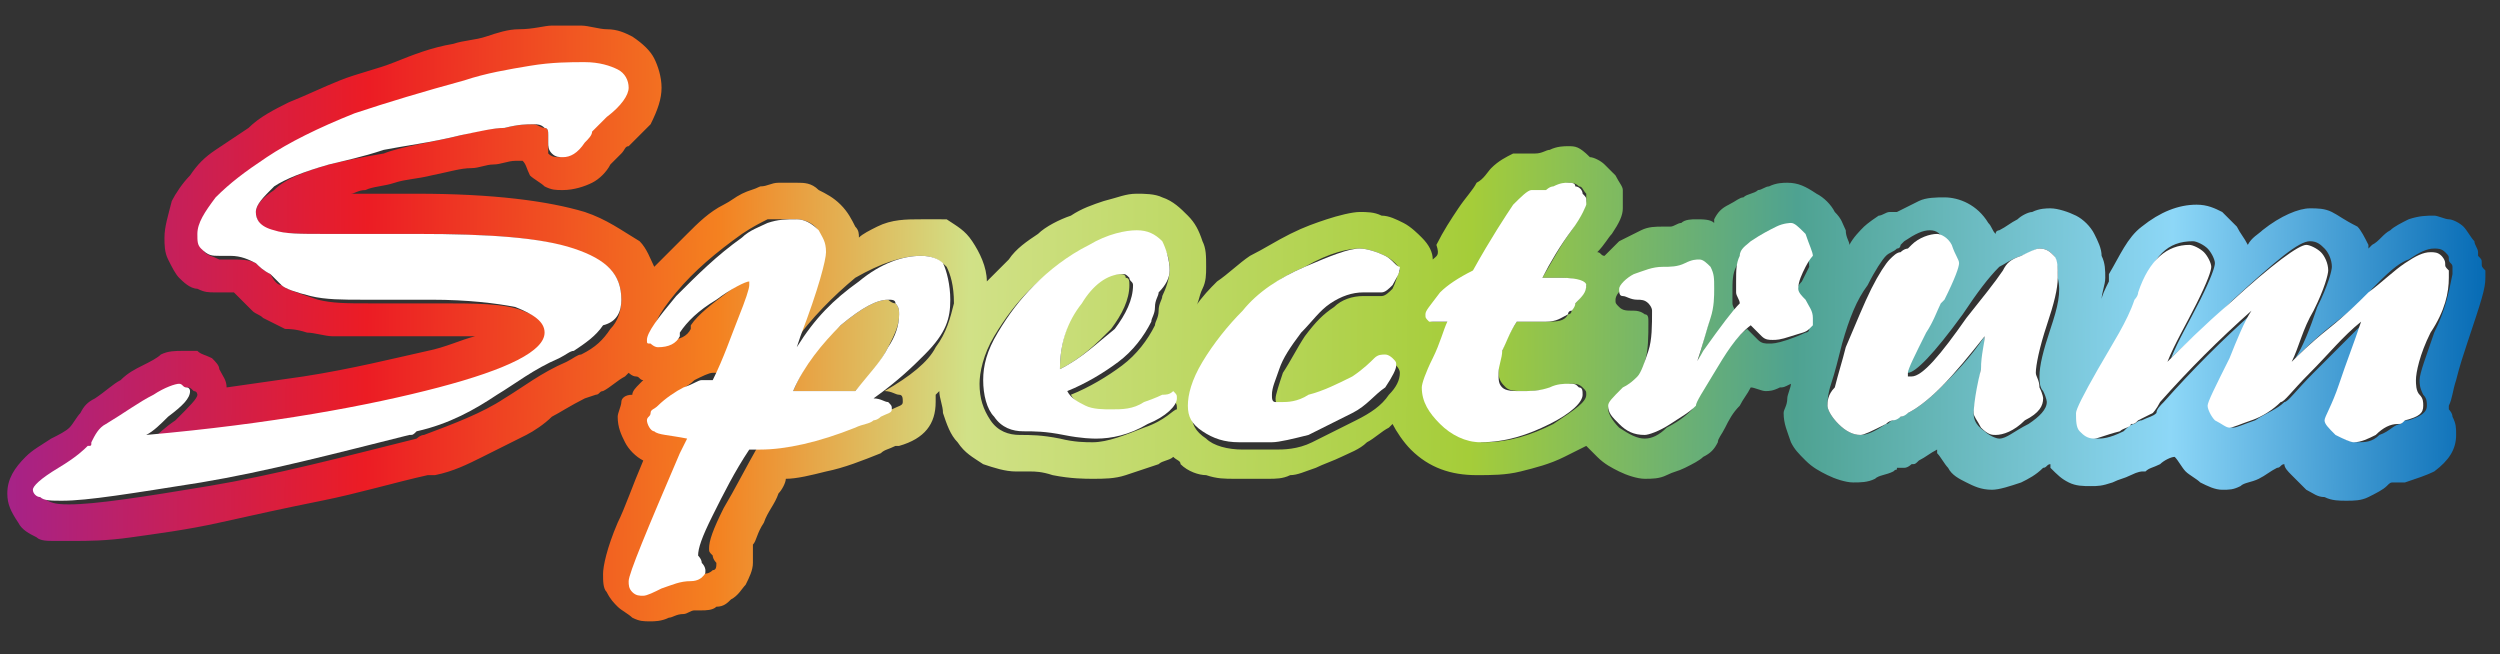
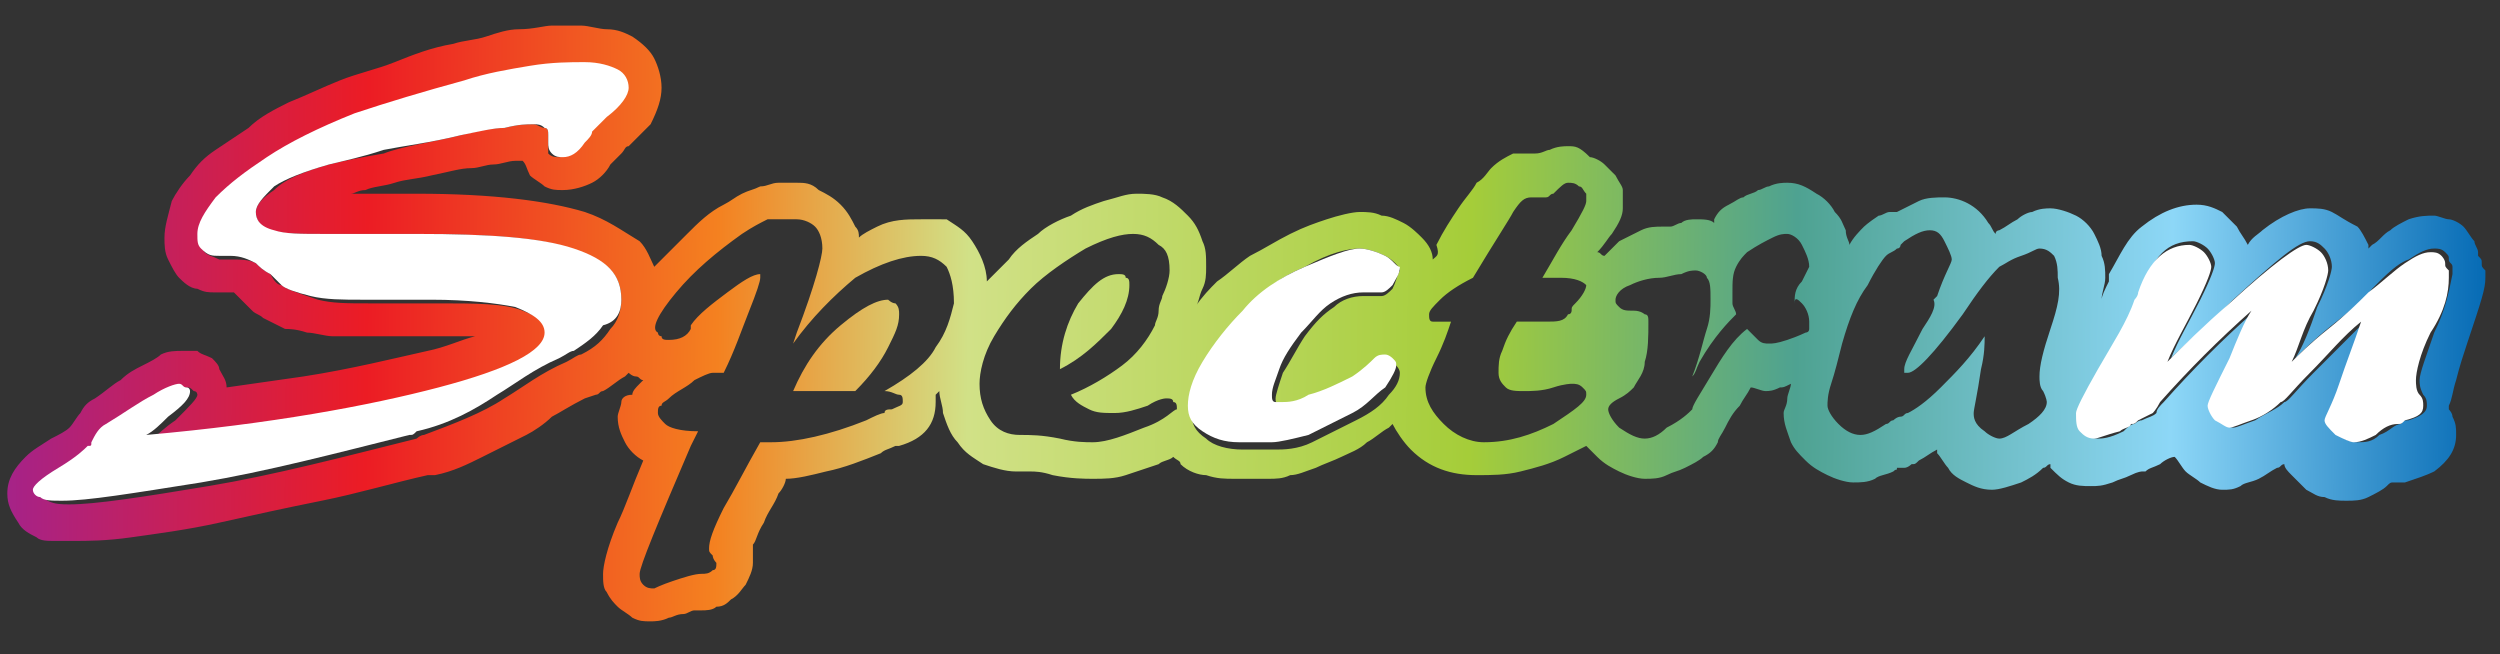
<svg xmlns="http://www.w3.org/2000/svg" version="1.1" id="Layer_1" x="0px" y="0px" viewBox="0 0 68.4 17.9" enable-background="new 0 0 68.4 17.9" xml:space="preserve">
  <rect x="0" y="0" width="68.4" height="17.9" fill="#333333" stroke="none" />
  <g>
    <linearGradient id="SVGID_1_" gradientUnits="userSpaceOnUse" x1="68.343" y1="9.182" x2="-0.251" y2="8.487">
      <stop offset="0" style="stop-color:#0066B2" />
      <stop offset="0.13" style="stop-color:#8DD7F7" />
      <stop offset="0.28" style="stop-color:#4EA291" />
      <stop offset="0.41" style="stop-color:#A5CD39" />
      <stop offset="0.61" style="stop-color:#D1E187" />
      <stop offset="0.71" style="stop-color:#F48120" />
      <stop offset="0.85" style="stop-color:#EC1C24" />
      <stop offset="1" style="stop-color:#A2238D" />
    </linearGradient>
    <path fill="url(#SVGID_1_)" d="M30.4,9c0.3-0.4,0.5-0.8,0.5-1.2c0-0.1,0-0.2-0.1-0.2c0-0.1-0.1-0.1-0.2-0.1c-0.4,0-0.7,0.3-1.1,0.8   C29.2,8.8,29,9.4,29,10.1C29.6,9.8,30,9.4,30.4,9z" />
    <linearGradient id="SVGID_2_" gradientUnits="userSpaceOnUse" x1="68.34" y1="9.453" x2="-0.254" y2="8.759">
      <stop offset="0" style="stop-color:#0066B2" />
      <stop offset="0.13" style="stop-color:#8DD7F7" />
      <stop offset="0.28" style="stop-color:#4EA291" />
      <stop offset="0.41" style="stop-color:#A5CD39" />
      <stop offset="0.61" style="stop-color:#D1E187" />
      <stop offset="0.71" style="stop-color:#F48120" />
      <stop offset="0.85" style="stop-color:#EC1C24" />
      <stop offset="1" style="stop-color:#A2238D" />
    </linearGradient>
    <path fill="url(#SVGID_2_)" d="M67.9,7.2c0-0.1,0-0.1-0.1-0.2l0,0c0,0,0-0.1,0-0.1c0-0.1-0.1-0.2-0.1-0.3c-0.1-0.1-0.2-0.3-0.3-0.4   c-0.1-0.1-0.3-0.2-0.4-0.2c-0.1,0-0.3-0.1-0.4-0.1c-0.2,0-0.4,0-0.7,0.1c-0.2,0.1-0.4,0.2-0.5,0.3l0,0c-0.2,0.1-0.3,0.3-0.5,0.4   c0,0-0.1,0.1-0.1,0.1c0,0,0-0.1,0-0.1c-0.1-0.2-0.2-0.4-0.3-0.5l0,0C64.1,6,64,5.9,63.8,5.8h0c-0.2-0.1-0.4-0.1-0.6-0.1   c-0.3,0-0.8,0.2-1.3,0.6c-0.1,0.1-0.3,0.2-0.4,0.4l0,0h0c-0.1-0.2-0.2-0.3-0.3-0.5l0,0c-0.1-0.1-0.3-0.3-0.4-0.4   c-0.2-0.1-0.4-0.2-0.7-0.2c-0.5,0-1,0.2-1.5,0.6c-0.4,0.3-0.6,0.8-0.9,1.3v0c0,0,0,0.1,0,0.1h0l0,0.1l0,0c-0.1,0.2-0.2,0.4-0.2,0.5   c0-0.2,0.1-0.4,0.1-0.6c0-0.2,0-0.4-0.1-0.6l0,0c0-0.2-0.1-0.4-0.2-0.6l0,0c-0.1-0.2-0.3-0.4-0.5-0.5l0,0c-0.2-0.1-0.5-0.2-0.7-0.2   c-0.1,0-0.3,0-0.5,0.1c-0.1,0-0.3,0.1-0.4,0.2l0,0c-0.2,0.1-0.3,0.2-0.5,0.3c0,0-0.1,0-0.1,0.1c-0.1-0.1-0.1-0.2-0.2-0.3l0,0   c-0.3-0.5-0.8-0.7-1.2-0.7c-0.2,0-0.5,0-0.7,0.1c-0.2,0.1-0.4,0.2-0.6,0.3l0,0c-0.1,0-0.1,0-0.1,0l-0.1,0l0,0   c-0.1,0-0.2,0.1-0.3,0.1C51.1,6.1,51,6.2,51,6.2l0,0c-0.1,0.1-0.3,0.3-0.4,0.5c0-0.1-0.1-0.2-0.1-0.4c-0.1-0.2-0.1-0.3-0.3-0.5l0,0   c-0.1-0.2-0.3-0.4-0.5-0.5l0,0c-0.3-0.2-0.5-0.3-0.8-0.3c-0.1,0-0.3,0-0.5,0.1c-0.1,0-0.2,0.1-0.3,0.1c-0.1,0.1-0.3,0.1-0.4,0.2   c-0.1,0-0.2,0.1-0.4,0.2l0,0c-0.2,0.1-0.3,0.2-0.4,0.4c0,0,0,0,0,0.1c-0.1-0.1-0.3-0.1-0.5-0.1c-0.1,0-0.3,0-0.4,0.1l0,0   c-0.1,0-0.2,0.1-0.3,0.1l0,0c0,0-0.1,0-0.1,0l0,0c0,0-0.1,0-0.1,0c-0.2,0-0.4,0-0.6,0.1c-0.2,0.1-0.4,0.2-0.6,0.3h0   C44.1,6.8,44,6.9,43.9,7c-0.1,0-0.1-0.1-0.2-0.1l0,0c0.2-0.2,0.3-0.4,0.4-0.5c0.2-0.3,0.3-0.5,0.3-0.7c0-0.1,0-0.1,0-0.2   c0,0,0,0,0-0.1v0l0,0c0,0,0,0,0-0.1l0-0.1c0-0.1-0.1-0.2-0.2-0.4c-0.1-0.1-0.2-0.2-0.3-0.3l0,0c-0.1-0.1-0.3-0.2-0.4-0.2   C43.2,4,43.1,4,42.9,4c-0.1,0-0.3,0-0.5,0.1c-0.1,0-0.2,0.1-0.4,0.1l0,0l-0.1,0l-0.1,0l0,0l0,0c-0.1,0-0.1,0-0.1,0h0   c-0.1,0-0.1,0-0.2,0l-0.1,0c-0.2,0.1-0.4,0.2-0.6,0.4c-0.1,0.1-0.2,0.3-0.4,0.4c-0.1,0.2-0.3,0.4-0.5,0.7c-0.2,0.3-0.4,0.6-0.6,1   C39.4,7,39.3,7,39.2,7.1l0,0c0-0.2-0.1-0.4-0.3-0.6c-0.1-0.1-0.3-0.3-0.5-0.4l0,0C38.2,6,38,5.9,37.8,5.9c-0.2-0.1-0.4-0.1-0.6-0.1   c-0.2,0-0.6,0.1-0.9,0.2c-0.3,0.1-0.6,0.2-1,0.4c-0.4,0.2-0.7,0.4-1.1,0.6c-0.3,0.2-0.6,0.5-0.9,0.7c-0.2,0.2-0.4,0.4-0.6,0.7   c0.1-0.1,0.1-0.3,0.2-0.5c0.1-0.2,0.1-0.4,0.1-0.6c0-0.3,0-0.5-0.1-0.7c-0.1-0.3-0.2-0.5-0.4-0.7l0,0c-0.2-0.2-0.4-0.4-0.7-0.5   c-0.2-0.1-0.5-0.1-0.7-0.1c-0.3,0-0.5,0.1-0.9,0.2c-0.3,0.1-0.6,0.2-0.9,0.4C29,6,28.6,6.2,28.4,6.4c-0.3,0.2-0.6,0.4-0.8,0.7h0   c-0.2,0.2-0.4,0.4-0.6,0.6c0-0.4-0.2-0.8-0.4-1.1l0,0c-0.2-0.3-0.4-0.4-0.7-0.6C25.7,6,25.4,6,25.2,6C24.8,6,24.4,6,24,6.2   c-0.2,0.1-0.4,0.2-0.5,0.3c0-0.1,0-0.2-0.1-0.3c-0.1-0.2-0.2-0.4-0.4-0.6l0,0c-0.2-0.2-0.4-0.3-0.6-0.4h0C22.2,5,22,5,21.8,5   c-0.2,0-0.4,0-0.5,0c-0.2,0-0.3,0.1-0.5,0.1l0,0c-0.2,0.1-0.3,0.1-0.5,0.2c-0.2,0.1-0.3,0.2-0.5,0.3l0,0c-0.4,0.2-0.7,0.5-1,0.8   c-0.3,0.3-0.6,0.6-0.9,0.9c-0.1-0.2-0.2-0.5-0.4-0.7l0,0C17,6.3,16.6,6,16,5.8c-1-0.3-2.5-0.5-4.6-0.5c-0.1,0-0.4,0-0.7,0h0   c-0.3,0-0.5,0-0.8,0l-0.3,0c0.1,0,0.2-0.1,0.4-0.1c0.2-0.1,0.5-0.1,0.8-0.2h0c0.3-0.1,0.6-0.1,1-0.2l0,0c0.5-0.1,0.8-0.2,1.1-0.2   l0,0c0.2,0,0.4-0.1,0.6-0.1c0.2,0,0.4-0.1,0.6-0.1h0c0.1,0,0.1,0,0.2,0c0.1,0.1,0.1,0.2,0.2,0.4l0,0c0.1,0.1,0.3,0.2,0.4,0.3   c0.2,0.1,0.3,0.1,0.5,0.1c0.3,0,0.6-0.1,0.8-0.2c0.2-0.1,0.4-0.3,0.5-0.5l0,0l0.1-0.1c0,0,0,0,0,0l0,0c0.1-0.1,0.1-0.1,0.2-0.2l0,0   C17.1,4.1,17.1,4,17.2,4l0,0c0.2-0.2,0.4-0.4,0.6-0.6C18,3,18.1,2.7,18.1,2.4c0-0.3-0.1-0.6-0.2-0.8c-0.1-0.2-0.3-0.4-0.6-0.6l0,0   c-0.2-0.1-0.4-0.2-0.7-0.2h0c-0.2,0-0.5-0.1-0.7-0.1c-0.2,0-0.5,0-0.8,0c-0.2,0-0.5,0.1-0.9,0.1c-0.3,0-0.6,0.1-0.9,0.2   c-0.3,0.1-0.6,0.1-0.9,0.2c-0.6,0.1-1.1,0.3-1.6,0.5c-0.5,0.2-1,0.3-1.5,0.5C8.8,2.4,8.4,2.6,7.9,2.8C7.5,3,7.1,3.2,6.8,3.5l0,0   C6.5,3.7,6.2,3.9,5.9,4.1C5.6,4.3,5.4,4.5,5.2,4.8C5,5,4.8,5.3,4.7,5.5C4.6,5.9,4.5,6.2,4.5,6.5c0,0.2,0,0.4,0.1,0.6l0,0   c0.1,0.2,0.2,0.4,0.3,0.5c0.1,0.1,0.3,0.3,0.5,0.3C5.6,8,5.7,8,5.9,8l0,0c0,0,0.1,0,0.3,0v0c0.1,0,0.1,0,0.2,0c0,0,0,0,0.1,0.1   c0,0,0.1,0.1,0.2,0.2l0,0c0.1,0.1,0.2,0.2,0.2,0.2C7,8.6,7.1,8.6,7.2,8.7h0c0.2,0.1,0.4,0.2,0.6,0.3C7.9,9,8.1,9,8.4,9.1   c0.2,0,0.5,0.1,0.7,0.1c0.3,0,0.6,0,0.8,0c0,0,0.1,0,0.3,0c0.2,0,0.3,0,0.5,0c0.3,0,0.7,0,1.1,0c0.5,0,0.9,0,1.2,0l0,0   c-0.4,0.1-0.8,0.3-1.3,0.4c-0.9,0.2-2.1,0.5-3.4,0.7c-0.7,0.1-1.4,0.2-2.1,0.3c0-0.2-0.1-0.3-0.2-0.5C6,10,5.9,9.9,5.8,9.8l0,0   C5.6,9.7,5.5,9.7,5.4,9.6c-0.1,0-0.2,0-0.4,0c-0.2,0-0.4,0-0.6,0.1h0C4.3,9.8,4.1,9.9,3.9,10l0,0c-0.2,0.1-0.4,0.2-0.6,0.4   c-0.2,0.1-0.4,0.3-0.7,0.5l0,0c-0.2,0.1-0.3,0.2-0.4,0.4c-0.1,0.1-0.2,0.3-0.3,0.4c-0.1,0.1-0.3,0.2-0.5,0.3v0   c-0.3,0.2-0.5,0.3-0.7,0.5c-0.3,0.3-0.5,0.6-0.5,1v0c0,0.3,0.1,0.5,0.3,0.8c0.1,0.2,0.3,0.3,0.5,0.4c0.1,0.1,0.3,0.1,0.5,0.1   c0.1,0,0.3,0,0.5,0c0.4,0,0.9,0,1.6-0.1c0.7-0.1,1.5-0.2,2.4-0.4c0.9-0.2,1.8-0.4,2.8-0.6c1-0.2,2-0.5,2.9-0.7l0,0l0.1,0h0l0.1,0   c0.5-0.1,0.9-0.3,1.3-0.5c0.4-0.2,0.8-0.4,1.2-0.6l0,0c0.2-0.1,0.5-0.3,0.7-0.5c0.2-0.1,0.5-0.3,0.9-0.5l0,0l0.3-0.1v0   c0.1,0,0.1-0.1,0.2-0.1l0,0c0.2-0.1,0.4-0.3,0.6-0.4c0,0,0.1-0.1,0.1-0.1c0,0,0.1,0.1,0.2,0.1l0,0c0.1,0,0.1,0.1,0.2,0.1   c0,0,0,0-0.1,0.1c-0.1,0.1-0.2,0.2-0.2,0.3l0,0C17.1,10.8,17,10.9,17,11c0,0.1-0.1,0.3-0.1,0.4c0,0.3,0.1,0.5,0.2,0.7l0,0   c0.1,0.2,0.3,0.4,0.5,0.5c-0.3,0.7-0.5,1.3-0.7,1.7c-0.3,0.7-0.4,1.2-0.4,1.4c0,0.2,0,0.4,0.1,0.5c0.1,0.2,0.2,0.3,0.3,0.4l0,0   c0.1,0.1,0.3,0.2,0.4,0.3c0.2,0.1,0.3,0.1,0.5,0.1h0c0.1,0,0.3,0,0.5-0.1c0.1,0,0.2-0.1,0.4-0.1l0,0c0.1,0,0.2-0.1,0.3-0.1   c0.1,0,0.2,0,0.2,0l0,0c0.1,0,0.3,0,0.4-0.1h0c0.2,0,0.3-0.1,0.4-0.2c0.2-0.1,0.3-0.3,0.4-0.4c0.1-0.2,0.2-0.4,0.2-0.6   c0-0.1,0-0.2,0-0.4l0,0c0,0,0-0.1,0-0.1c0,0,0,0,0,0c0.1-0.1,0.1-0.3,0.3-0.6c0.1-0.3,0.3-0.5,0.4-0.8c0.1-0.1,0.2-0.3,0.2-0.4   c0.3,0,0.7-0.1,1.1-0.2c0.5-0.1,1-0.3,1.5-0.5l0,0l0,0c0.1-0.1,0.2-0.1,0.4-0.2l0,0c0,0,0,0,0,0c0,0,0.1,0,0.1,0   c0.7-0.2,1-0.6,1-1.2c0-0.1,0-0.1,0-0.2l0,0v0l0.1-0.1c0,0.2,0.1,0.4,0.1,0.6c0.1,0.3,0.2,0.6,0.4,0.8c0.2,0.3,0.4,0.4,0.7,0.6   c0.3,0.1,0.6,0.2,0.9,0.2c0.1,0,0.2,0,0.4,0c0.1,0,0.3,0,0.6,0.1h0c0.5,0.1,0.9,0.1,1.1,0.1c0.3,0,0.6,0,0.9-0.1   c0.3-0.1,0.6-0.2,0.9-0.3c0.1-0.1,0.3-0.1,0.4-0.2c0.1,0.1,0.2,0.1,0.2,0.2l0,0c0.2,0.2,0.5,0.3,0.7,0.3c0.3,0.1,0.5,0.1,0.8,0.1   l0.1,0l0,0h0l0.1,0h0c0.1,0,0,0,0,0c0,0,0,0,0,0c0.1,0,0.1,0,0.1,0v0c0.1,0,0.1,0,0.2,0c0.2,0,0.3,0,0.4,0c0.2,0,0.4,0,0.6-0.1   c0.2,0,0.4-0.1,0.7-0.2l0,0c0.2-0.1,0.5-0.2,0.7-0.3c0.2-0.1,0.5-0.2,0.7-0.4l0,0c0.2-0.1,0.4-0.3,0.6-0.4c0,0,0.1-0.1,0.1-0.1   c0.1,0.2,0.3,0.5,0.5,0.7c0.5,0.5,1.1,0.7,1.8,0.7c0.4,0,0.8,0,1.2-0.1h0c0.4-0.1,0.8-0.2,1.2-0.4v0c0.2-0.1,0.4-0.2,0.6-0.3   c0.1,0.1,0.2,0.2,0.3,0.3l0,0c0.2,0.2,0.4,0.3,0.6,0.4c0.2,0.1,0.5,0.2,0.7,0.2c0.2,0,0.4,0,0.6-0.1c0.2-0.1,0.3-0.1,0.5-0.2   c0.2-0.1,0.4-0.2,0.5-0.3l0,0c0.2-0.1,0.3-0.2,0.4-0.4l0,0c0-0.1,0.1-0.2,0.2-0.4c0.1-0.2,0.2-0.4,0.4-0.6l0,0   c0.1-0.2,0.2-0.3,0.3-0.5c0.1,0,0.3,0.1,0.4,0.1c0.1,0,0.2,0,0.4-0.1c0.1,0,0.1,0,0.3-0.1c0,0.1-0.1,0.3-0.1,0.4   c0,0.2-0.1,0.3-0.1,0.4c0,0.3,0.1,0.5,0.2,0.8c0.1,0.2,0.2,0.3,0.4,0.5c0.2,0.2,0.4,0.3,0.6,0.4c0.2,0.1,0.5,0.2,0.7,0.2   c0.2,0,0.4,0,0.6-0.1c0.1-0.1,0.3-0.1,0.5-0.2l0,0c0.1-0.1,0.1,0,0.1-0.1l0,0l0.1,0l0.1,0l0,0c0.1,0,0.2-0.1,0.2-0.1l0,0   c0.1,0,0.1,0,0.2-0.1c0.2-0.1,0.3-0.2,0.5-0.3c0,0,0,0,0,0.1v0c0.1,0.1,0.2,0.3,0.3,0.4c0.1,0.2,0.3,0.3,0.5,0.4v0   c0.2,0.1,0.4,0.2,0.7,0.2c0.2,0,0.5-0.1,0.8-0.2c0.2-0.1,0.4-0.2,0.6-0.4l0,0c0.1,0,0.1-0.1,0.2-0.1c0,0,0,0,0,0.1   c0.2,0.2,0.3,0.3,0.5,0.4h0c0.2,0.1,0.4,0.1,0.6,0.1c0.2,0,0.3,0,0.6-0.1c0.2-0.1,0.3-0.1,0.5-0.2l0,0c0.2-0.1,0.3-0.1,0.3-0.1h0   l0,0l0,0c0,0,0.1,0,0.1,0h0l0,0h0c0.1-0.1,0.2-0.1,0.4-0.2c0.1-0.1,0.3-0.2,0.4-0.2l0,0l0,0c0.1,0.1,0.2,0.3,0.3,0.4h0   c0.1,0.1,0.3,0.2,0.4,0.3h0c0.2,0.1,0.4,0.2,0.6,0.2c0.2,0,0.3,0,0.5-0.1c0.1-0.1,0.3-0.1,0.5-0.2l0,0c0.2-0.1,0.3-0.2,0.5-0.3   c0.1,0,0.1-0.1,0.2-0.1c0,0.1,0.1,0.2,0.2,0.3c0.1,0.1,0.3,0.3,0.4,0.4l0,0c0.2,0.1,0.3,0.2,0.5,0.2h0c0.2,0.1,0.4,0.1,0.6,0.1   c0.2,0,0.4,0,0.6-0.1c0.2-0.1,0.4-0.2,0.5-0.3l0,0c0.1-0.1,0.1-0.1,0.2-0.1c0,0,0,0,0.1,0l0,0c0,0,0,0,0.1,0c0,0,0,0,0.1,0l0,0   c0.3-0.1,0.6-0.2,0.8-0.3c0.4-0.3,0.6-0.6,0.6-1c0-0.2,0-0.3-0.1-0.5c0-0.1-0.1-0.2-0.1-0.2c0,0,0-0.1,0-0.1l0,0   c0.1-0.2,0.1-0.4,0.2-0.7c0.1-0.4,0.2-0.7,0.3-1C67.9,8.2,68,7.9,68,7.6c0-0.1,0-0.1,0-0.2C67.9,7.3,67.9,7.3,67.9,7.2z M16.7,9   c-0.2,0.3-0.4,0.5-0.8,0.7c-0.1,0-0.2,0.1-0.4,0.2c-0.7,0.3-1.2,0.7-1.7,1c-0.6,0.4-1.4,0.7-2.2,1c-0.1,0-0.2,0.1-0.2,0.1   c-2,0.5-3.9,1-5.7,1.3c-1.8,0.3-3.1,0.5-3.8,0.5c-0.2,0-0.4,0-0.6-0.1c-0.1-0.1-0.2-0.1-0.2-0.2c0-0.1,0.2-0.4,0.7-0.6   c0.5-0.3,0.7-0.5,0.8-0.6c0,0,0-0.1,0.1-0.1c0.1-0.2,0.2-0.4,0.4-0.5c0.5-0.3,0.9-0.6,1.3-0.8c0.4-0.2,0.6-0.3,0.7-0.3   c0.1,0,0.1,0,0.2,0.1c0.1,0,0.1,0.1,0.1,0.1c0,0.1-0.2,0.3-0.6,0.7c-0.3,0.2-0.5,0.4-0.6,0.5c3.4-0.4,6-0.8,8-1.3   c1.9-0.5,2.9-1,2.9-1.5c0-0.3-0.3-0.5-0.8-0.7c-0.5-0.2-1.3-0.2-2.3-0.2c-0.3,0-0.7,0-1.1,0c-0.4,0-0.7,0-0.8,0c-0.6,0-1,0-1.4-0.1   C8.1,8,7.8,7.9,7.7,7.8c-0.1,0-0.2-0.1-0.3-0.3C7.2,7.4,7.1,7.3,7,7.2C6.8,7.1,6.6,7.1,6.3,7.1c-0.1,0-0.2,0-0.3,0   C5.8,7,5.7,7,5.6,6.9C5.5,6.8,5.5,6.6,5.5,6.5c0-0.3,0.2-0.7,0.5-1c0.3-0.4,0.8-0.7,1.4-1.1c0.6-0.4,1.4-0.8,2.3-1.1   c0.9-0.4,1.9-0.7,3-0.9c0.6-0.2,1.2-0.3,1.8-0.4c0.6-0.1,1.1-0.1,1.5-0.1c0.4,0,0.7,0.1,0.9,0.2C17,2,17.1,2.2,17.1,2.4   c0,0.2-0.2,0.4-0.6,0.8c-0.2,0.2-0.3,0.3-0.4,0.4c-0.1,0.1-0.1,0.2-0.2,0.3c-0.2,0.2-0.4,0.4-0.6,0.4c-0.1,0-0.2,0-0.3-0.1   C15,4.1,15,4,15,3.9c0,0,0,0,0-0.1c0,0,0-0.1,0-0.1c0-0.1,0-0.2-0.1-0.2c-0.1,0-0.2-0.1-0.3-0.1c-0.2,0-0.4,0-0.8,0.1   c-0.4,0-0.8,0.1-1.2,0.2C11.8,3.9,11,4,10.5,4.2C9.9,4.3,9.4,4.4,9,4.5C8.3,4.7,7.8,4.9,7.5,5.2C7.2,5.4,7,5.6,7,5.8   C7,6,7.1,6.2,7.4,6.3c0.3,0.1,0.8,0.1,1.4,0.1c0.1,0,0.4,0,1,0c0.6,0,1.1,0,1.5,0c2,0,3.5,0.1,4.3,0.4C16.6,7.1,17,7.5,17,8.2   C17,8.5,16.9,8.8,16.7,9z M25.6,9.5c-0.2,0.4-0.7,0.8-1.4,1.2c0.2,0,0.3,0.1,0.4,0.1c0.1,0,0.1,0.1,0.1,0.2c0,0.1-0.1,0.1-0.3,0.2   c-0.1,0-0.2,0-0.2,0.1c-0.1,0-0.3,0.1-0.5,0.2c-1,0.4-1.9,0.6-2.6,0.6h-0.3c-0.4,0.7-0.7,1.3-1,1.8c-0.3,0.6-0.4,0.9-0.4,1.1   c0,0.1,0,0.1,0.1,0.2c0,0.1,0.1,0.2,0.1,0.2c0,0.1,0,0.2-0.1,0.2c-0.1,0.1-0.2,0.1-0.3,0.1c-0.2,0-0.5,0.1-0.8,0.2   c-0.3,0.1-0.5,0.2-0.5,0.2c-0.1,0-0.2,0-0.3-0.1c-0.1-0.1-0.1-0.2-0.1-0.3c0-0.2,0.5-1.4,1.4-3.5l0.2-0.4c-0.5,0-0.8-0.1-0.9-0.2   c-0.1-0.1-0.2-0.2-0.2-0.3c0-0.1,0-0.2,0.1-0.2c0-0.1,0.1-0.1,0.2-0.2c0.2-0.2,0.5-0.3,0.7-0.5c0.2-0.1,0.4-0.2,0.5-0.2   c0,0,0.1,0,0.1,0c0,0,0.1,0,0.2,0c0.3-0.6,0.5-1.2,0.7-1.7c0.2-0.5,0.3-0.8,0.3-0.9c0,0,0-0.1,0-0.1c0,0,0,0,0,0   c-0.2,0-0.5,0.2-0.9,0.5c-0.4,0.3-0.8,0.6-1,0.9c0,0,0,0.1,0,0.1c-0.1,0.2-0.3,0.3-0.6,0.3c-0.1,0-0.2,0-0.2-0.1   c-0.1,0-0.1-0.1-0.1-0.1C17.8,9,18,8.6,18.5,8c0.5-0.6,1.1-1.1,1.8-1.6c0.3-0.2,0.5-0.3,0.7-0.4C21.2,6,21.5,6,21.8,6   c0.2,0,0.4,0.1,0.5,0.2c0.1,0.1,0.2,0.3,0.2,0.6c0,0.2-0.2,1-0.7,2.3l-0.1,0.3c0.5-0.7,1.1-1.3,1.7-1.8C24.1,7.2,24.7,7,25.2,7   c0.3,0,0.5,0.1,0.7,0.3c0.1,0.2,0.2,0.5,0.2,1C26,8.7,25.9,9.1,25.6,9.5z M31.3,11.7c-0.5,0.2-1,0.4-1.4,0.4c-0.2,0-0.5,0-0.9-0.1   c-0.5-0.1-0.8-0.1-1.1-0.1c-0.3,0-0.6-0.1-0.8-0.4c-0.2-0.3-0.3-0.6-0.3-1c0-0.3,0.1-0.8,0.4-1.3c0.3-0.5,0.6-0.9,1-1.3   c0.4-0.4,1-0.8,1.5-1.1c0.6-0.3,1-0.4,1.3-0.4c0.3,0,0.5,0.1,0.7,0.3C31.9,6.8,32,7,32,7.4c0,0.2-0.1,0.5-0.2,0.7c0,0,0,0,0,0   c0,0.1-0.1,0.2-0.1,0.4c0,0.2-0.1,0.3-0.1,0.4c-0.2,0.4-0.5,0.8-0.9,1.1c-0.4,0.3-0.9,0.6-1.4,0.8c0.1,0.2,0.3,0.3,0.5,0.4   c0.2,0.1,0.4,0.1,0.7,0.1c0.3,0,0.6-0.1,0.9-0.2c0.3-0.2,0.5-0.2,0.5-0.2c0.1,0,0.2,0,0.2,0.1c0.1,0,0.1,0.1,0.1,0.2   C32.1,11.2,31.9,11.5,31.3,11.7z M38.1,7.9C38,8,37.9,8.1,37.8,8.1c0,0-0.1,0-0.2,0c-0.1,0-0.2,0-0.3,0c-0.3,0-0.6,0.1-0.8,0.3   c-0.3,0.2-0.5,0.4-0.8,0.8c-0.2,0.3-0.4,0.7-0.6,1c-0.1,0.3-0.2,0.6-0.2,0.7c0,0.1,0,0.1,0.1,0.2c0,0,0.1,0.1,0.2,0.1   c0.1,0,0.4-0.1,0.7-0.2c0.4-0.1,0.8-0.3,1.2-0.5c0.3-0.3,0.5-0.4,0.6-0.5c0.1-0.1,0.2-0.1,0.3-0.1c0.1,0,0.1,0,0.2,0.1   c0,0,0.1,0.1,0.1,0.2c0,0.2-0.1,0.4-0.3,0.6c-0.2,0.3-0.5,0.5-0.9,0.7c-0.4,0.2-0.8,0.4-1.2,0.6c-0.4,0.2-0.8,0.2-1,0.2   c0,0-0.1,0-0.3,0c-0.1,0-0.3,0-0.4,0c0,0-0.1,0-0.1,0c-0.1,0-0.1,0-0.1,0c-0.4,0-0.8-0.1-1-0.3c-0.3-0.2-0.4-0.4-0.4-0.7   c0-0.3,0.1-0.7,0.4-1.2c0.3-0.5,0.6-0.9,1.1-1.4C34.4,8,35,7.6,35.7,7.3c0.7-0.4,1.2-0.5,1.5-0.5c0.2,0,0.5,0.1,0.7,0.2   c0.2,0.1,0.4,0.3,0.4,0.4C38.2,7.6,38.2,7.7,38.1,7.9z M43,6.3c-0.3,0.4-0.5,0.8-0.8,1.3c0.1,0,0.3,0,0.5,0c0.4,0,0.6,0.1,0.7,0.2   c0,0.1-0.1,0.3-0.3,0.5c-0.1,0.1-0.1,0.1-0.1,0.2c0,0,0,0.1-0.1,0.1c-0.1,0.2-0.3,0.2-0.6,0.2c0,0-0.1,0-0.3,0c-0.2,0-0.3,0-0.5,0   c-0.2,0.3-0.3,0.5-0.4,0.8C41,9.8,41,10,41,10.2c0,0.2,0.1,0.3,0.2,0.4c0.1,0.1,0.3,0.1,0.5,0.1c0.2,0,0.5,0,0.8-0.1   c0.3-0.1,0.5-0.1,0.5-0.1c0.1,0,0.2,0,0.3,0.1c0.1,0.1,0.1,0.1,0.1,0.2c0,0.2-0.3,0.4-0.9,0.8c-0.6,0.3-1.2,0.5-1.9,0.5   c-0.4,0-0.8-0.2-1.1-0.5c-0.3-0.3-0.5-0.6-0.5-1c0-0.1,0.1-0.4,0.3-0.8c0.2-0.4,0.3-0.7,0.4-1h-0.1c-0.2,0-0.3,0-0.4,0   c-0.1,0-0.1-0.1-0.1-0.2c0-0.1,0.1-0.2,0.3-0.4c0.2-0.2,0.5-0.4,0.9-0.6c0.6-1,1-1.6,1.1-1.8c0.2-0.3,0.3-0.4,0.5-0.4   c0,0,0.1,0,0.2,0c0.1,0,0.2,0,0.2,0c0.1,0,0.1-0.1,0.2-0.1C42.7,5.1,42.8,5,42.9,5c0.1,0,0.2,0,0.3,0.1c0.1,0,0.1,0.1,0.2,0.2   c0,0,0,0.1,0,0.1c0,0,0,0.1,0,0.1C43.4,5.6,43.3,5.8,43,6.3z M49.3,8.3c0.1,0.1,0.2,0.3,0.2,0.5c0,0.1,0,0.2,0,0.2   c0,0.1-0.1,0.1-0.1,0.1c0,0-0.2,0.1-0.5,0.2c-0.3,0.1-0.4,0.1-0.5,0.1c-0.1,0-0.2,0-0.3-0.1c-0.1-0.1-0.2-0.2-0.3-0.3   c-0.4,0.3-0.7,0.8-1,1.3c-0.3,0.5-0.5,0.8-0.5,0.9c-0.1,0.1-0.3,0.3-0.7,0.5C45.4,11.9,45.2,12,45,12c-0.2,0-0.4-0.1-0.7-0.3   c-0.2-0.2-0.3-0.4-0.3-0.5c0-0.1,0.1-0.2,0.3-0.3c0.2-0.1,0.3-0.2,0.4-0.3c0.1-0.2,0.3-0.4,0.3-0.7c0.1-0.3,0.1-0.7,0.1-1.1   c0-0.1,0-0.2-0.1-0.2c0,0-0.1-0.1-0.3-0.1c-0.2,0-0.3,0-0.4-0.1c-0.1-0.1-0.1-0.1-0.1-0.2c0-0.1,0.1-0.3,0.4-0.4   c0.2-0.1,0.5-0.2,0.8-0.2c0.2,0,0.4-0.1,0.6-0.1c0.2-0.1,0.3-0.1,0.4-0.1c0.1,0,0.3,0.1,0.3,0.2c0.1,0.1,0.1,0.3,0.1,0.6   c0,0.2,0,0.5-0.1,0.8c-0.1,0.3-0.2,0.8-0.4,1.3c0.1-0.1,0.1-0.2,0.2-0.4c0.4-0.7,0.8-1.1,1-1.3c0-0.1-0.1-0.2-0.1-0.3   c0-0.1,0-0.2,0-0.3c0-0.3,0-0.5,0.1-0.7c0.1-0.2,0.2-0.3,0.3-0.4c0.3-0.2,0.5-0.3,0.7-0.4c0.2-0.1,0.3-0.1,0.4-0.1   c0.1,0,0.3,0.1,0.4,0.3c0.1,0.2,0.2,0.4,0.2,0.6c0,0-0.1,0.2-0.2,0.4c-0.2,0.2-0.2,0.4-0.2,0.6C49.1,8.1,49.2,8.2,49.3,8.3z    M56.1,9c-0.2,0.6-0.3,1-0.3,1.3c0,0.1,0,0.3,0.1,0.4C56,10.9,56,11,56,11c0,0.2-0.2,0.4-0.5,0.6c-0.4,0.2-0.6,0.4-0.8,0.4   c-0.1,0-0.3-0.1-0.4-0.2C54,11.6,54,11.4,54,11.3c0-0.1,0.1-0.5,0.2-1.2c0.1-0.4,0.1-0.7,0.1-0.9c-0.4,0.6-0.8,1-1.2,1.4   c-0.4,0.4-0.7,0.6-0.9,0.7c-0.1,0-0.1,0.1-0.2,0.1c-0.1,0-0.2,0.1-0.2,0.1c-0.1,0-0.1,0.1-0.2,0.1c-0.3,0.2-0.5,0.3-0.7,0.3   c-0.2,0-0.4-0.1-0.6-0.3c-0.2-0.2-0.3-0.4-0.3-0.5c0-0.1,0-0.3,0.1-0.6c0.1-0.3,0.2-0.7,0.3-1.1c0.2-0.7,0.4-1.2,0.7-1.6   c0.2-0.4,0.4-0.7,0.5-0.8c0.1-0.1,0.2-0.1,0.3-0.2C52,6.8,52,6.7,52,6.7c0,0,0.1-0.1,0.1-0.1c0.3-0.2,0.5-0.3,0.7-0.3   c0.2,0,0.3,0.1,0.4,0.3c0.1,0.2,0.2,0.4,0.2,0.5c0,0.1-0.2,0.4-0.4,1l-0.1,0.1C53,8.4,52.8,8.7,52.6,9c-0.3,0.6-0.5,0.9-0.5,1.1   c0,0.1,0,0.1,0,0.1c0,0,0.1,0,0.1,0c0.2,0,0.7-0.5,1.5-1.6c0.4-0.6,0.7-1,1-1.3C54.9,7.2,55,7.1,55.3,7c0.3-0.1,0.4-0.2,0.5-0.2   c0.2,0,0.3,0.1,0.4,0.2c0.1,0.2,0.1,0.4,0.1,0.6C56.4,8,56.3,8.4,56.1,9z M66.6,9.1c-0.2,0.6-0.4,1.1-0.4,1.3c0,0.1,0,0.2,0.1,0.4   c0.1,0.1,0.1,0.2,0.1,0.3c0,0.2-0.2,0.3-0.5,0.4c-0.1,0-0.2,0-0.2,0.1c-0.2,0-0.3,0.2-0.6,0.3c-0.2,0.2-0.4,0.2-0.6,0.2   c-0.2,0-0.4-0.1-0.5-0.2c-0.2-0.1-0.3-0.2-0.3-0.4c0,0,0.1-0.4,0.4-1c0.2-0.6,0.4-1.2,0.6-1.7c-0.5,0.5-0.9,0.9-1.4,1.4   c-0.5,0.5-0.7,0.8-0.8,0.8c-0.2,0.2-0.5,0.3-0.8,0.5c-0.3,0.1-0.5,0.2-0.6,0.2c-0.1,0-0.3-0.1-0.4-0.2c-0.2-0.1-0.2-0.3-0.2-0.4   c0-0.1,0.2-0.6,0.6-1.3c0.3-0.5,0.5-0.9,0.6-1.3c-0.9,0.8-1.7,1.6-2.5,2.5c-0.1,0.1-0.2,0.2-0.2,0.3c-0.1,0.1-0.2,0.1-0.4,0.2   c-0.1,0-0.2,0.1-0.2,0.1c-0.1,0-0.2,0.1-0.3,0.2c-0.4,0.2-0.6,0.2-0.7,0.2c-0.2,0-0.3-0.1-0.4-0.2c-0.1-0.1-0.1-0.3-0.1-0.5   c0-0.1,0.2-0.5,0.6-1.2c0.4-0.7,0.7-1.3,1-1.9c0-0.1,0.1-0.1,0.1-0.2C58.9,7,59.3,6.6,60,6.6c0.1,0,0.3,0.1,0.4,0.2   c0.1,0.1,0.2,0.3,0.2,0.4c0,0.1-0.1,0.4-0.4,1c-0.3,0.6-0.6,1.1-0.8,1.6c0.4-0.4,1-0.9,1.7-1.6c1.2-1.1,1.8-1.6,2.1-1.6   c0.2,0,0.3,0.1,0.4,0.2c0.1,0.1,0.2,0.3,0.2,0.5c0,0.1-0.1,0.5-0.4,1.1c-0.2,0.6-0.4,1.1-0.6,1.4c0.2-0.2,0.5-0.5,1-0.9   c0.5-0.4,0.9-0.7,1.1-1c0.4-0.4,0.7-0.7,1-0.8c0.3-0.2,0.5-0.3,0.7-0.3c0.1,0,0.2,0,0.3,0.1c0.1,0.1,0.1,0.1,0.1,0.2   c0,0.1,0.1,0.1,0.1,0.2c0,0.1,0,0.1,0,0.2C67,8,66.9,8.5,66.6,9.1z" />
    <linearGradient id="SVGID_3_" gradientUnits="userSpaceOnUse" x1="68.335" y1="9.941" x2="-0.259" y2="9.247">
      <stop offset="0" style="stop-color:#0066B2" />
      <stop offset="0.13" style="stop-color:#8DD7F7" />
      <stop offset="0.28" style="stop-color:#4EA291" />
      <stop offset="0.41" style="stop-color:#A5CD39" />
      <stop offset="0.61" style="stop-color:#D1E187" />
      <stop offset="0.71" style="stop-color:#F48120" />
      <stop offset="0.85" style="stop-color:#EC1C24" />
      <stop offset="1" style="stop-color:#A2238D" />
    </linearGradient>
    <path fill="url(#SVGID_3_)" d="M24.3,8.2c-0.3,0-0.7,0.2-1.3,0.7c-0.6,0.5-1,1.1-1.3,1.8c0.1,0,0.3,0,0.4,0c0.1,0,0.3,0,0.4,0   c0.1,0,0.3,0,0.4,0c0.2,0,0.3,0,0.5,0c0.4-0.4,0.7-0.8,0.9-1.2c0.2-0.4,0.3-0.6,0.3-0.9c0-0.1,0-0.2-0.1-0.3   C24.4,8.3,24.3,8.2,24.3,8.2z" />
    <path fill="#FFFFFF" d="M15.7,6.8c-0.9-0.3-2.3-0.4-4.3-0.4c-0.4,0-0.9,0-1.5,0c-0.6,0-0.9,0-1,0c-0.7,0-1.1,0-1.4-0.1   C7.1,6.2,7,6,7,5.8c0-0.2,0.2-0.4,0.5-0.7C7.8,4.9,8.3,4.7,9,4.5c0.4-0.1,0.9-0.2,1.5-0.4C11,4,11.8,3.9,12.6,3.7   c0.5-0.1,0.9-0.2,1.2-0.2c0.4-0.1,0.6-0.1,0.8-0.1c0.1,0,0.2,0,0.3,0.1C15,3.5,15,3.6,15,3.7c0,0,0,0.1,0,0.1c0,0,0,0.1,0,0.1   c0,0.1,0,0.2,0.1,0.3c0.1,0.1,0.2,0.1,0.3,0.1c0.2,0,0.4-0.1,0.6-0.4c0.1-0.1,0.2-0.2,0.2-0.3c0.1-0.1,0.2-0.2,0.4-0.4   c0.4-0.3,0.6-0.6,0.6-0.8c0-0.2-0.1-0.4-0.3-0.5c-0.2-0.1-0.5-0.2-0.9-0.2c-0.4,0-0.9,0-1.5,0.1c-0.6,0.1-1.2,0.2-1.8,0.4   c-1.1,0.3-2.1,0.6-3,0.9C8.7,3.5,7.9,3.9,7.3,4.3c-0.6,0.4-1,0.7-1.4,1.1c-0.3,0.4-0.5,0.7-0.5,1c0,0.2,0,0.3,0.1,0.4   C5.7,7,5.8,7,6,7c0.1,0,0.2,0,0.3,0c0.3,0,0.5,0.1,0.7,0.2c0.1,0.1,0.2,0.2,0.4,0.3c0.1,0.1,0.2,0.2,0.3,0.3C7.8,7.9,8.1,8,8.5,8.1   c0.4,0.1,0.9,0.1,1.4,0.1c0.1,0,0.4,0,0.8,0c0.4,0,0.8,0,1.1,0c1,0,1.8,0.1,2.3,0.2c0.5,0.2,0.8,0.4,0.8,0.7c0,0.5-1,1-2.9,1.5   c-1.9,0.5-4.6,1-8,1.3c0.2-0.1,0.4-0.3,0.6-0.5c0.4-0.3,0.6-0.5,0.6-0.7c0,0,0-0.1-0.1-0.1c-0.1,0-0.1-0.1-0.2-0.1   c-0.1,0-0.4,0.1-0.7,0.3c-0.4,0.2-0.8,0.5-1.3,0.8c-0.2,0.1-0.3,0.3-0.4,0.5c0,0.1,0,0.1-0.1,0.1c-0.1,0.1-0.3,0.3-0.8,0.6   c-0.5,0.3-0.7,0.5-0.7,0.6c0,0.1,0.1,0.2,0.2,0.2c0.1,0.1,0.3,0.1,0.6,0.1c0.7,0,1.9-0.2,3.8-0.5c1.8-0.3,3.7-0.8,5.7-1.3   c0.1,0,0.1,0,0.2-0.1c0.9-0.2,1.6-0.6,2.2-1c0.5-0.3,1-0.7,1.7-1c0.2-0.1,0.3-0.2,0.4-0.2c0.3-0.2,0.6-0.4,0.8-0.7   C16.9,8.8,17,8.5,17,8.2C17,7.5,16.6,7.1,15.7,6.8z" />
-     <path fill="#FFFFFF" d="M25.2,7c-0.5,0-1.1,0.2-1.7,0.7c-0.7,0.5-1.2,1-1.7,1.8l0.1-0.3c0.5-1.3,0.7-2.1,0.7-2.3   c0-0.3-0.1-0.4-0.2-0.6C22.2,6.1,22,6,21.8,6c-0.3,0-0.5,0-0.8,0.1c-0.2,0.1-0.5,0.2-0.7,0.4c-0.7,0.5-1.2,1-1.8,1.6   c-0.5,0.6-0.8,1-0.8,1.2c0,0.1,0,0.1,0.1,0.1c0,0,0.1,0.1,0.2,0.1c0.3,0,0.5-0.1,0.6-0.3c0,0,0-0.1,0-0.1c0.2-0.3,0.5-0.6,1-0.9   c0.4-0.3,0.8-0.5,0.9-0.5c0,0,0,0,0,0c0,0,0,0.1,0,0.1c0,0.1-0.1,0.4-0.3,0.9c-0.2,0.5-0.4,1.1-0.7,1.7c-0.1,0-0.1,0-0.2,0   c0,0-0.1,0-0.1,0c-0.1,0-0.2,0.1-0.5,0.2c-0.2,0.1-0.5,0.3-0.7,0.5c-0.1,0.1-0.2,0.1-0.2,0.2c0,0.1-0.1,0.1-0.1,0.2   c0,0.1,0.1,0.3,0.2,0.3c0.1,0.1,0.4,0.1,0.9,0.2l-0.2,0.4c-0.9,2.1-1.4,3.3-1.4,3.5c0,0.1,0,0.2,0.1,0.3c0.1,0.1,0.2,0.1,0.3,0.1   c0.1,0,0.3-0.1,0.5-0.2c0.3-0.1,0.5-0.2,0.8-0.2c0.2,0,0.3-0.1,0.3-0.1c0.1-0.1,0.1-0.1,0.1-0.2c0,0,0-0.1-0.1-0.2   c0-0.1-0.1-0.2-0.1-0.2c0-0.2,0.1-0.5,0.4-1.1c0.3-0.6,0.6-1.2,1-1.8h0.3c0.7,0,1.6-0.2,2.6-0.6c0.2-0.1,0.4-0.1,0.5-0.2   c0,0,0.1,0,0.2-0.1c0.2-0.1,0.3-0.1,0.3-0.2c0-0.1,0-0.1-0.1-0.2c-0.1,0-0.2-0.1-0.4-0.1c0.7-0.5,1.1-0.9,1.4-1.2   C25.9,9.1,26,8.7,26,8.2c0-0.4-0.1-0.8-0.2-1C25.7,7.1,25.5,7,25.2,7z M24.3,9.5c-0.2,0.4-0.5,0.7-0.9,1.2c-0.2,0-0.4,0-0.5,0   c-0.2,0-0.3,0-0.4,0c-0.1,0-0.3,0-0.4,0c-0.1,0-0.3,0-0.4,0c0.3-0.7,0.8-1.3,1.3-1.8c0.6-0.5,1-0.7,1.3-0.7c0.1,0,0.2,0,0.2,0.1   c0.1,0.1,0.1,0.2,0.1,0.3C24.6,8.9,24.5,9.2,24.3,9.5z" />
-     <path fill="#FFFFFF" d="M31.8,10.8c0,0-0.2,0.1-0.5,0.2c-0.3,0.2-0.6,0.2-0.9,0.2c-0.2,0-0.5,0-0.7-0.1c-0.2-0.1-0.4-0.2-0.5-0.4   c0.5-0.2,1-0.5,1.4-0.8c0.4-0.3,0.7-0.7,0.9-1.1c0-0.1,0.1-0.2,0.1-0.4c0-0.2,0.1-0.3,0.1-0.4c0,0,0,0,0,0C31.9,7.8,32,7.6,32,7.4   c0-0.3-0.1-0.6-0.2-0.8c-0.2-0.2-0.4-0.3-0.7-0.3c-0.3,0-0.8,0.1-1.3,0.4c-0.6,0.3-1.1,0.7-1.5,1.1c-0.4,0.4-0.7,0.8-1,1.3   c-0.3,0.5-0.4,0.9-0.4,1.3c0,0.4,0.1,0.8,0.3,1c0.2,0.3,0.5,0.4,0.8,0.4c0.3,0,0.6,0,1.1,0.1c0.5,0.1,0.8,0.1,0.9,0.1   c0.4,0,0.9-0.1,1.4-0.4c0.5-0.2,0.8-0.5,0.8-0.7c0-0.1,0-0.1-0.1-0.2C32,10.8,31.9,10.8,31.8,10.8z M29.6,8.3   c0.3-0.5,0.7-0.8,1.1-0.8c0.1,0,0.1,0,0.2,0.1c0,0.1,0.1,0.1,0.1,0.2c0,0.4-0.2,0.8-0.5,1.2C30,9.4,29.6,9.8,29,10.1   C29,9.4,29.2,8.8,29.6,8.3z" />
    <path fill="#FFFFFF" d="M37.9,7c-0.2-0.1-0.5-0.2-0.7-0.2c-0.3,0-0.8,0.2-1.5,0.5C35,7.6,34.4,8,34,8.5c-0.4,0.4-0.8,0.9-1.1,1.4   c-0.3,0.5-0.4,0.9-0.4,1.2c0,0.3,0.1,0.5,0.4,0.7c0.3,0.2,0.6,0.3,1,0.3c0,0,0,0,0.1,0c0.1,0,0.1,0,0.1,0c0.1,0,0.2,0,0.4,0   c0.1,0,0.2,0,0.3,0c0.2,0,0.6-0.1,1-0.2c0.4-0.2,0.8-0.4,1.2-0.6c0.4-0.2,0.6-0.5,0.9-0.7c0.2-0.3,0.3-0.5,0.3-0.6   c0-0.1,0-0.1-0.1-0.2c0,0-0.1-0.1-0.2-0.1c-0.1,0-0.2,0-0.3,0.1c-0.1,0.1-0.3,0.3-0.6,0.5c-0.4,0.2-0.8,0.4-1.2,0.5   C35.5,11,35.2,11,35.1,11C35,11,35,11,34.9,11c-0.1,0-0.1-0.1-0.1-0.2c0-0.2,0.1-0.4,0.2-0.7c0.1-0.3,0.3-0.6,0.6-1   c0.3-0.3,0.5-0.6,0.8-0.8C36.7,8.1,37,8,37.3,8c0.1,0,0.2,0,0.3,0c0.1,0,0.2,0,0.2,0c0.1,0,0.2-0.1,0.3-0.2   c0.1-0.2,0.2-0.3,0.2-0.5C38.2,7.3,38.1,7.1,37.9,7z" />
-     <path fill="#FFFFFF" d="M43.3,5.3c0-0.1-0.1-0.2-0.2-0.2C43.1,5,43,5,42.9,5c-0.1,0-0.2,0-0.4,0.1c-0.1,0-0.2,0.1-0.2,0.1   c-0.1,0-0.1,0-0.2,0c-0.1,0-0.2,0-0.2,0c-0.1,0-0.3,0.2-0.5,0.4c-0.2,0.3-0.6,0.9-1.1,1.8c-0.4,0.2-0.7,0.4-0.9,0.6   C39.1,8.4,39,8.5,39,8.6c0,0.1,0,0.1,0.1,0.2c0.1,0,0.2,0,0.4,0h0.1c-0.1,0.2-0.2,0.6-0.4,1c-0.2,0.4-0.3,0.7-0.3,0.8   c0,0.4,0.2,0.7,0.5,1c0.3,0.3,0.7,0.5,1.1,0.5c0.7,0,1.3-0.2,1.9-0.5c0.6-0.3,0.9-0.6,0.9-0.8c0-0.1,0-0.2-0.1-0.2   c-0.1-0.1-0.1-0.1-0.3-0.1c-0.1,0-0.3,0-0.5,0.1c-0.3,0.1-0.5,0.1-0.8,0.1c-0.2,0-0.4,0-0.5-0.1C41,10.5,41,10.4,41,10.2   c0-0.2,0.1-0.4,0.1-0.6c0.1-0.2,0.2-0.5,0.4-0.8c0.2,0,0.3,0,0.5,0c0.2,0,0.3,0,0.3,0c0.3,0,0.4-0.1,0.6-0.2c0,0,0-0.1,0.1-0.1   c0,0,0.1-0.1,0.1-0.2c0.2-0.2,0.3-0.3,0.3-0.5c0-0.1-0.2-0.2-0.7-0.2c-0.2,0-0.4,0-0.5,0c0.2-0.4,0.5-0.9,0.8-1.3   c0.3-0.4,0.4-0.7,0.4-0.7c0,0,0,0,0-0.1C43.4,5.4,43.4,5.4,43.3,5.3z" />
-     <path fill="#FFFFFF" d="M49.6,7c0-0.1-0.1-0.3-0.2-0.6c-0.2-0.2-0.3-0.3-0.4-0.3c0,0-0.2,0-0.4,0.1c-0.2,0.1-0.4,0.2-0.7,0.4   c-0.1,0.1-0.3,0.2-0.3,0.4c-0.1,0.2-0.1,0.4-0.1,0.7c0,0.1,0,0.2,0,0.3c0,0.1,0.1,0.2,0.1,0.3c-0.2,0.2-0.5,0.6-1,1.3   c-0.1,0.2-0.2,0.3-0.2,0.4c0.2-0.6,0.3-1,0.4-1.3c0.1-0.3,0.1-0.6,0.1-0.8c0-0.3,0-0.4-0.1-0.6c-0.1-0.1-0.2-0.2-0.3-0.2   c-0.1,0-0.2,0-0.4,0.1c-0.2,0.1-0.4,0.1-0.6,0.1c-0.3,0-0.5,0.1-0.8,0.2c-0.2,0.1-0.4,0.3-0.4,0.4c0,0.1,0,0.2,0.1,0.2   c0.1,0,0.2,0.1,0.4,0.1c0.1,0,0.2,0,0.3,0.1c0,0,0.1,0.1,0.1,0.2c0,0.4,0,0.8-0.1,1.1c-0.1,0.3-0.2,0.6-0.3,0.7   c-0.1,0.1-0.2,0.2-0.4,0.3C44.1,10.9,44,11,44,11.1c0,0.2,0.1,0.3,0.3,0.5c0.2,0.2,0.4,0.3,0.7,0.3c0.1,0,0.4-0.1,0.7-0.3   c0.3-0.2,0.5-0.3,0.7-0.5c0-0.1,0.2-0.4,0.5-0.9c0.3-0.5,0.6-1,1-1.3c0.1,0.1,0.2,0.2,0.3,0.3c0.1,0.1,0.2,0.1,0.3,0.1   c0.1,0,0.2,0,0.5-0.1c0.3-0.1,0.4-0.1,0.5-0.2c0,0,0.1-0.1,0.1-0.1c0,0,0-0.1,0-0.2c0-0.2-0.1-0.3-0.2-0.5   c-0.1-0.1-0.2-0.2-0.2-0.3c0-0.2,0.1-0.4,0.2-0.6C49.5,7.1,49.6,7,49.6,7z" />
-     <path fill="#FFFFFF" d="M55.8,6.8c-0.1,0-0.3,0.1-0.5,0.2c-0.3,0.1-0.4,0.2-0.5,0.4c-0.2,0.3-0.6,0.8-1,1.3c-0.7,1-1.2,1.6-1.5,1.6   c-0.1,0-0.1,0-0.1,0c0,0,0-0.1,0-0.1c0-0.1,0.2-0.5,0.5-1.1c0.2-0.3,0.3-0.6,0.4-0.8l0.1-0.1c0.3-0.6,0.4-0.9,0.4-1   c0-0.1-0.1-0.2-0.2-0.5c-0.1-0.2-0.3-0.3-0.4-0.3c-0.2,0-0.5,0.1-0.7,0.3c-0.1,0.1-0.1,0.1-0.1,0.1c0,0-0.1,0-0.2,0.1   c-0.1,0-0.2,0.1-0.3,0.2c-0.1,0.1-0.3,0.4-0.5,0.8c-0.2,0.4-0.4,0.9-0.7,1.6c-0.1,0.4-0.2,0.7-0.3,1.1C50,10.8,50,11,50,11.1   c0,0.1,0.1,0.3,0.3,0.5c0.2,0.2,0.4,0.3,0.6,0.3c0.1,0,0.3-0.1,0.7-0.3c0.1-0.1,0.2-0.1,0.2-0.1c0,0,0.1,0,0.2-0.1   c0.1,0,0.2-0.1,0.2-0.1c0.2-0.1,0.5-0.3,0.9-0.7c0.4-0.4,0.8-0.9,1.2-1.4c0,0.2-0.1,0.5-0.1,0.9C54,10.9,54,11.3,54,11.3   c0,0.1,0.1,0.2,0.2,0.4c0.2,0.2,0.3,0.2,0.4,0.2c0.2,0,0.5-0.1,0.8-0.4c0.4-0.2,0.5-0.4,0.5-0.6c0,0,0-0.1-0.1-0.3   c0-0.2-0.1-0.3-0.1-0.4c0-0.2,0.1-0.7,0.3-1.3c0.2-0.6,0.3-1,0.3-1.3c0-0.3,0-0.5-0.1-0.6C56.1,6.9,56,6.8,55.8,6.8z" />
    <path fill="#FFFFFF" d="M66.9,7.2c0-0.1-0.1-0.2-0.1-0.2c-0.1-0.1-0.2-0.1-0.3-0.1c-0.2,0-0.4,0.1-0.7,0.3c-0.3,0.2-0.6,0.5-1,0.8   c-0.3,0.3-0.6,0.6-1.1,1c-0.5,0.4-0.8,0.7-1,0.9c0.2-0.4,0.3-0.9,0.6-1.4c0.3-0.6,0.4-1,0.4-1.1c0-0.2-0.1-0.4-0.2-0.5   c-0.1-0.1-0.3-0.2-0.4-0.2c-0.2,0-0.9,0.5-2.1,1.6c-0.7,0.6-1.3,1.2-1.7,1.6c0.2-0.5,0.5-1,0.8-1.6c0.3-0.6,0.4-0.9,0.4-1   c0-0.1-0.1-0.3-0.2-0.4c-0.1-0.1-0.3-0.2-0.4-0.2c-0.6,0-1.1,0.4-1.4,1.3c0,0.1-0.1,0.2-0.1,0.2c-0.2,0.6-0.6,1.2-1,1.9   c-0.4,0.7-0.6,1.1-0.6,1.2c0,0.2,0,0.4,0.1,0.5c0.1,0.1,0.2,0.2,0.4,0.2c0.1,0,0.3-0.1,0.7-0.2c0.1-0.1,0.3-0.1,0.3-0.2   c0.1,0,0.1,0,0.2-0.1c0.2-0.1,0.4-0.2,0.4-0.2c0,0,0.1-0.1,0.2-0.3c0.8-0.9,1.6-1.7,2.5-2.5c-0.2,0.3-0.4,0.8-0.6,1.3   c-0.4,0.8-0.6,1.2-0.6,1.3c0,0.1,0.1,0.3,0.2,0.4c0.2,0.1,0.3,0.2,0.4,0.2c0.1,0,0.3-0.1,0.6-0.2c0.3-0.1,0.6-0.3,0.8-0.5   c0.1,0,0.3-0.3,0.8-0.8c0.5-0.5,0.9-1,1.4-1.4c-0.2,0.6-0.4,1.1-0.6,1.7c-0.2,0.6-0.4,0.9-0.4,1c0,0.1,0.1,0.2,0.3,0.4   c0.2,0.1,0.4,0.2,0.5,0.2c0.2,0,0.4-0.1,0.6-0.2c0.2-0.2,0.4-0.3,0.6-0.3c0.1,0,0.1,0,0.2-0.1c0.4-0.1,0.5-0.2,0.5-0.4   c0-0.1,0-0.2-0.1-0.3c-0.1-0.1-0.1-0.3-0.1-0.4c0-0.2,0.1-0.7,0.4-1.3C66.9,8.5,67,8,67,7.6c0-0.1,0-0.1,0-0.2   C66.9,7.3,66.9,7.3,66.9,7.2z" />
  </g>
</svg>